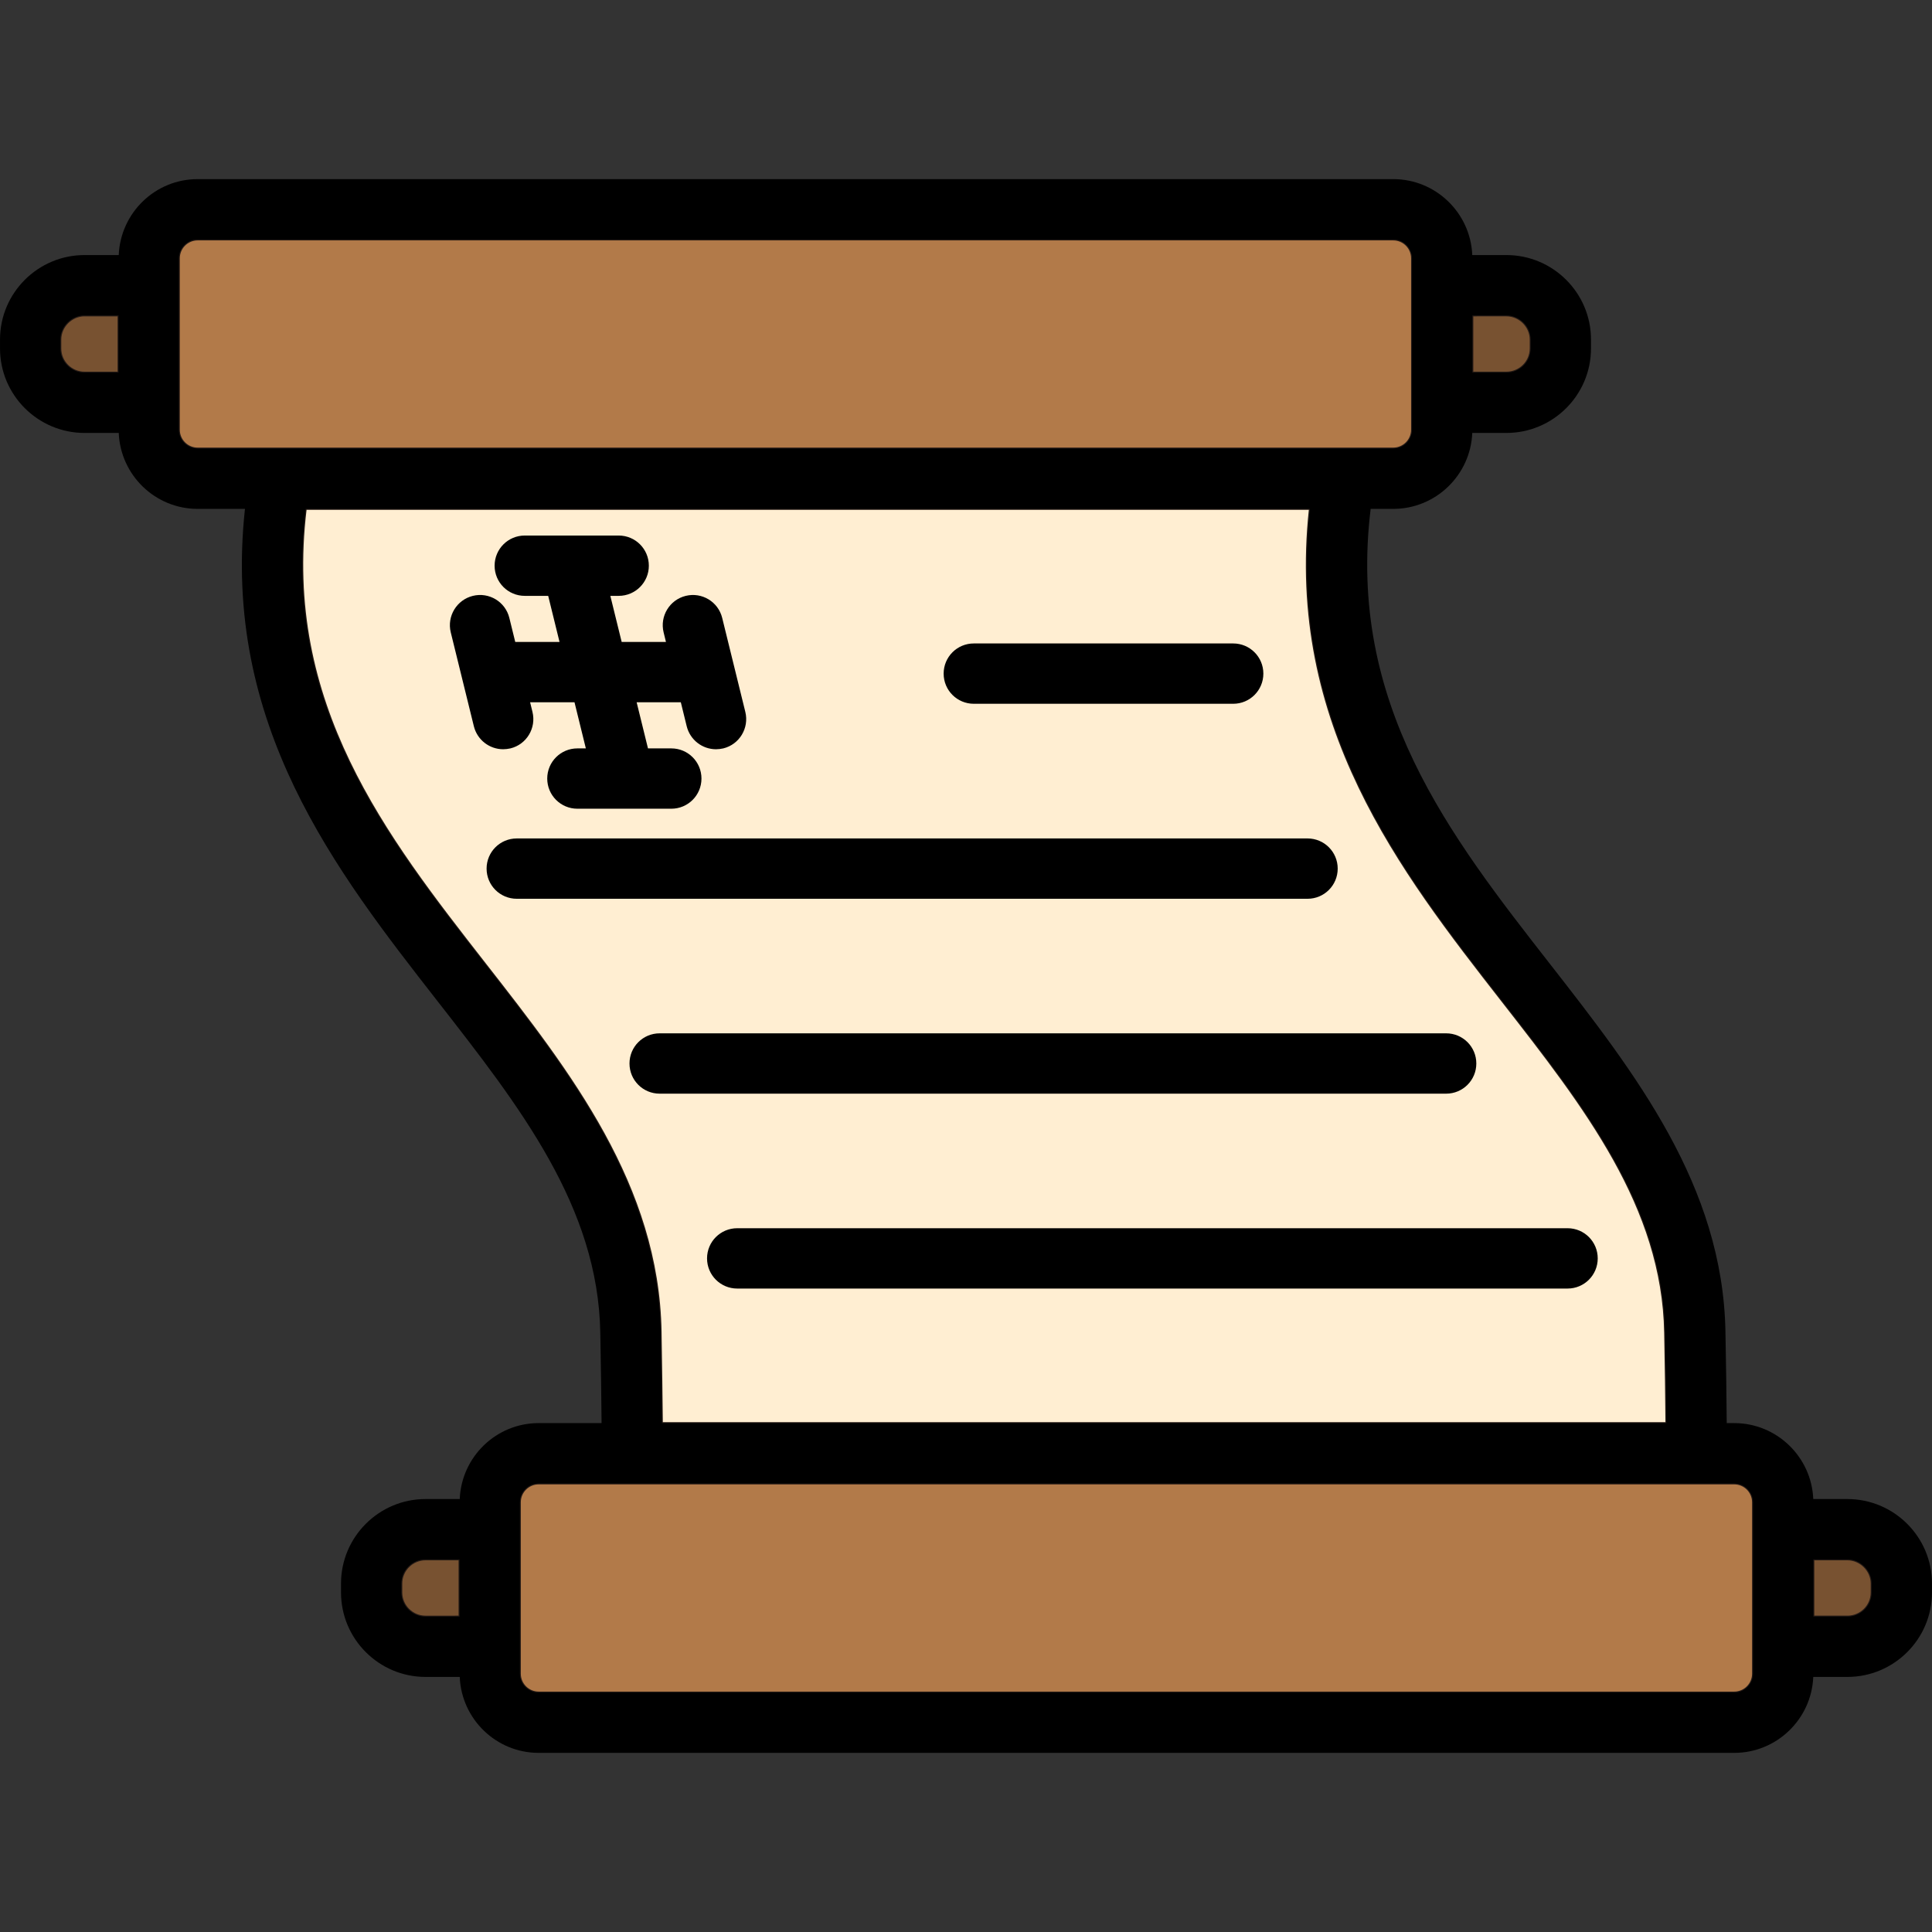
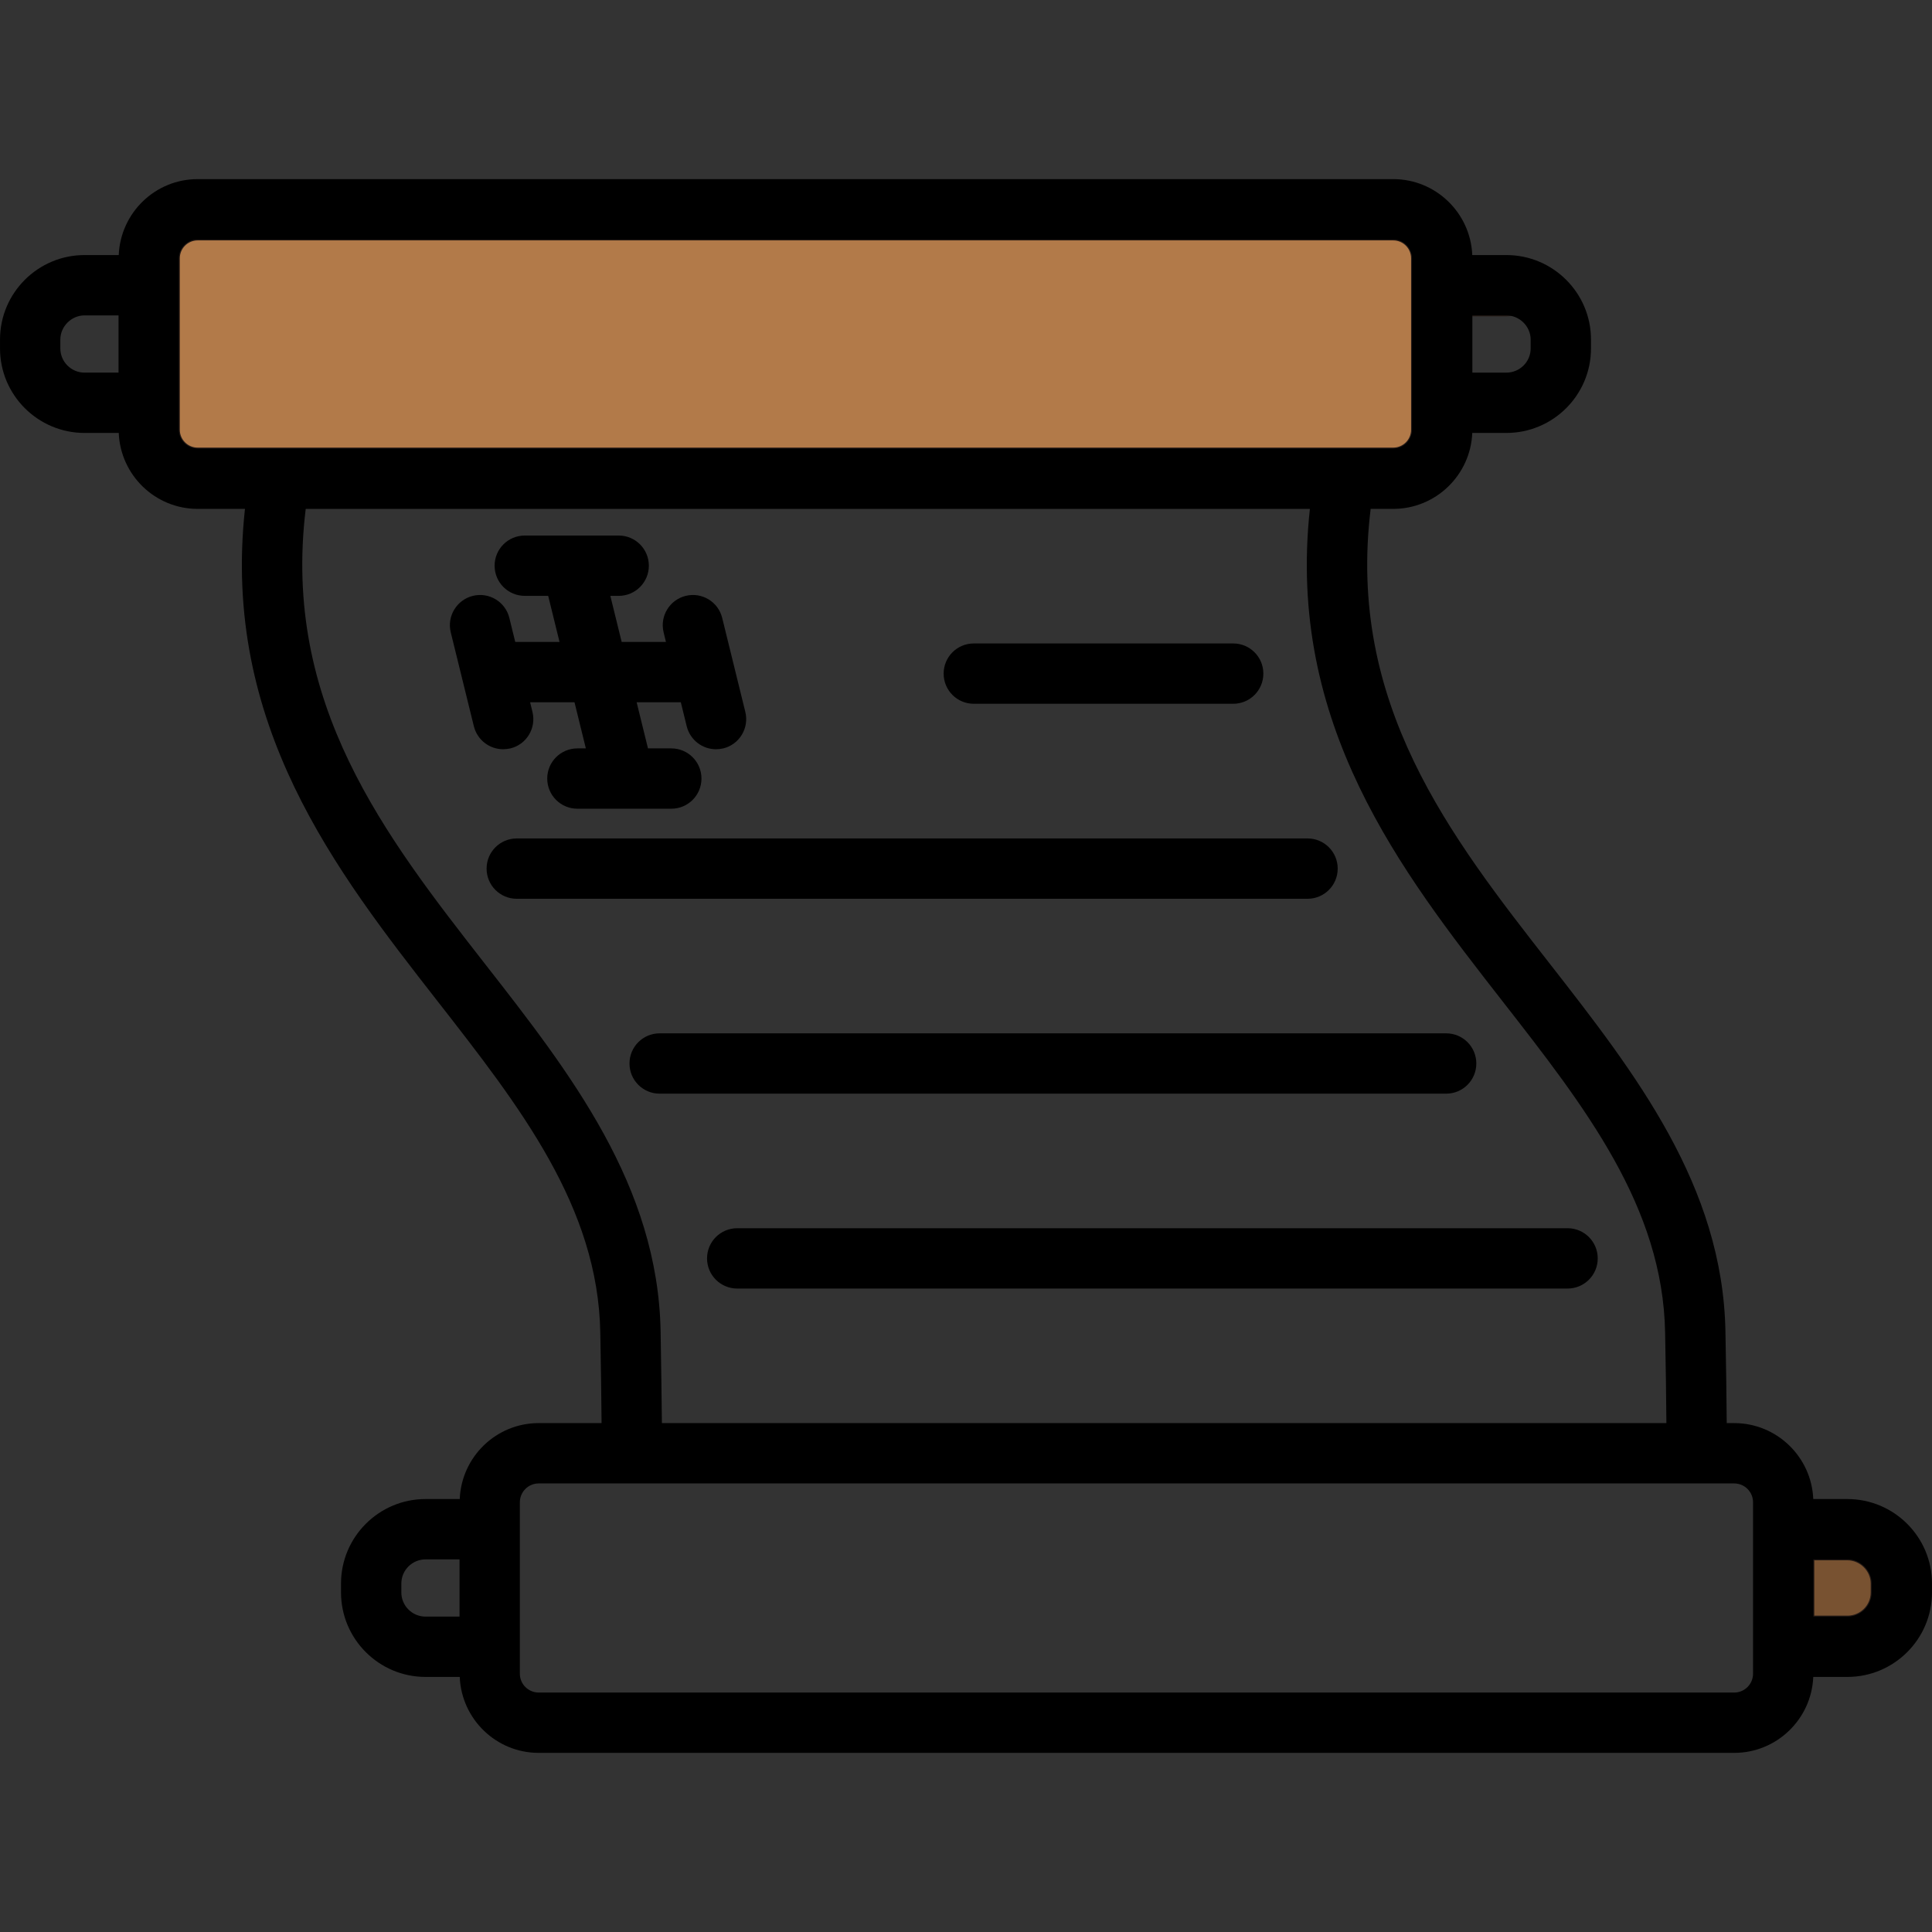
<svg xmlns="http://www.w3.org/2000/svg" id="Layer_1" enable-background="new 0 0 512 512" height="512" viewBox="0 0 512 512" width="512">
  <rect x="0" y="0" width="512" height="512" fill="#333333" stroke="none" />
  <g clip-rule="evenodd" fill-rule="evenodd" stroke="#231915" stroke-miterlimit="10" stroke-width=".51">
    <path d="m52.387 118.874h316.829c2.75 0 4.989-2.239 4.989-4.989v-45.439c0-2.75-2.239-4.989-4.989-4.989h-316.829c-2.75 0-4.989 2.239-4.989 4.989v45.439c0 2.75 2.239 4.989 4.989 4.989z" fill="#b27a49" />
-     <path d="m390.192 83.583v15.165h9.015c3.543 0 6.435-2.863 6.435-6.406v-2.353c0-3.487-2.948-6.406-6.435-6.406z" fill="#785231" />
-     <path d="m31.411 98.748v-15.165h-9.014c-3.458 0-6.406 2.919-6.406 6.406v2.353c0 3.543 2.891 6.406 6.406 6.406z" fill="#785231" />
-     <path d="m459.584 393.126h-316.828c-2.75 0-4.989 2.239-4.989 4.989v45.439c0 2.75 2.239 4.989 4.989 4.989h316.829c2.75 0 4.989-2.239 4.989-4.989v-45.439c-.001-2.75-2.24-4.989-4.99-4.989z" fill="#b27a49" />
+     <path d="m390.192 83.583h9.015c3.543 0 6.435-2.863 6.435-6.406v-2.353c0-3.487-2.948-6.406-6.435-6.406z" fill="#785231" />
    <path d="m480.56 413.252v15.165h9.014c3.543 0 6.435-2.863 6.435-6.406v-2.353c0-3.458-2.948-6.406-6.435-6.406z" fill="#785231" />
-     <path d="m121.78 428.417v-15.165h-9.015c-3.515 0-6.406 2.863-6.406 6.406v2.353c0 3.543 2.892 6.406 6.406 6.406z" fill="#785231" />
-     <path d="m175.411 377.138h266.202c-.057-7.285-.17-15.165-.34-23.924-.567-33.42-21.231-59.868-43.115-87.902-26.901-34.498-57.232-73.332-51.024-130.45h-266.117c-6.293 51.647 21.061 86.683 47.537 120.614 22.536 28.856 45.836 58.705 46.517 97.455.169 9.496.255 17.376.34 24.207z" fill="#ffeed2" />
  </g>
  <path d="m489.574 397.264h-9.042c-.454-11.168-9.666-20.126-20.948-20.126h-1.984c-.057-7.37-.17-15.364-.34-24.208-.68-38.75-23.981-68.599-46.488-97.455-26.504-33.931-53.83-68.967-47.537-120.614h5.981c11.282 0 20.495-8.958 20.948-20.126h9.043c12.359 0 22.422-10.035 22.422-22.394v-2.353c0-12.359-10.063-22.394-22.422-22.394h-9.043c-.453-11.168-9.666-20.126-20.948-20.126h-316.829c-11.282 0-20.466 8.958-20.919 20.126h-9.071c-12.331 0-22.394 10.035-22.394 22.394v2.353c0 12.359 10.063 22.394 22.394 22.394h9.071c.454 11.168 9.638 20.126 20.919 20.126h12.529c-6.208 57.118 24.123 95.981 51.023 130.45 21.884 28.035 42.577 54.51 43.144 87.902.17 9.383.284 17.178.34 23.924h-16.668c-11.282 0-20.466 8.958-20.919 20.126h-9.071c-12.331 0-22.394 10.035-22.394 22.394v2.353c0 12.359 10.063 22.394 22.394 22.394h9.071c.453 11.168 9.638 20.126 20.919 20.126h316.829c11.282 0 20.494-8.958 20.948-20.126h9.042c12.359 0 22.422-10.035 22.422-22.394v-2.353c.001-12.358-10.062-22.393-22.422-22.393zm-83.933-307.275v2.353c0 3.543-2.892 6.406-6.435 6.406h-9.015v-15.165h9.015c3.487 0 6.435 2.919 6.435 6.406zm-389.651 2.353v-2.353c0-3.487 2.948-6.406 6.406-6.406h9.014v15.165h-9.014c-3.514 0-6.406-2.863-6.406-6.406zm31.408 21.543v-45.439c0-2.75 2.239-4.989 4.989-4.989h316.829c2.75 0 4.989 2.239 4.989 4.989v45.439c0 2.75-2.239 4.989-4.989 4.989h-316.829c-2.75 0-4.989-2.239-4.989-4.989zm127.673 239.046c-.68-38.75-23.981-68.599-46.517-97.455-26.476-33.931-53.83-68.967-47.537-120.614h266.116c-6.208 57.118 24.123 95.953 51.024 130.45 21.883 28.035 42.548 54.482 43.115 87.902.17 8.759.283 16.64.34 23.924h-266.201c-.085-6.831-.171-14.711-.34-24.207zm-68.712 69.08v-2.353c0-3.543 2.892-6.406 6.406-6.406h9.015v15.165h-9.015c-3.515 0-6.406-2.863-6.406-6.406zm358.214 21.543c0 2.75-2.239 4.989-4.989 4.989h-316.828c-2.75 0-4.989-2.239-4.989-4.989v-45.439c0-2.75 2.239-4.989 4.989-4.989h316.829c2.75 0 4.989 2.239 4.989 4.989v45.439zm31.436-21.543c0 3.543-2.891 6.406-6.435 6.406h-9.014v-15.165h9.014c3.487 0 6.435 2.948 6.435 6.406zm-245.934-243.496c0-4.422 3.572-7.994 7.994-7.994h68.74c4.422 0 7.994 3.572 7.994 7.994s-3.572 7.994-7.994 7.994h-68.74c-4.422 0-7.994-3.572-7.994-7.994zm96.435 59.669h-209.565c-4.422 0-7.994-3.572-7.994-7.994s3.572-7.994 7.994-7.994h209.565c4.422 0 7.994 3.571 7.994 7.994s-3.572 7.994-7.994 7.994zm36.737 51.647h-208.431c-4.422 0-7.994-3.571-7.994-7.994 0-4.422 3.571-7.994 7.994-7.994h208.431c4.422 0 7.994 3.572 7.994 7.994-.001 4.423-3.572 7.994-7.994 7.994zm40.167 43.654c0 4.422-3.572 7.994-7.994 7.994h-220.053c-4.422 0-7.994-3.572-7.994-7.994s3.572-7.994 7.994-7.994h220.053c4.422 0 7.994 3.572 7.994 7.994zm-290.07-134.929c-3.6 0-6.86-2.438-7.767-6.095l-6.123-24.888c-1.049-4.28 1.587-8.617 5.868-9.666s8.617 1.559 9.666 5.868l1.559 6.35h11.736l-3.005-12.217h-6.208c-4.422 0-7.994-3.572-7.994-7.994s3.572-7.994 7.994-7.994h24.888c4.422 0 7.994 3.572 7.994 7.994s-3.571 7.994-7.994 7.994h-2.211l3.005 12.217h11.735l-.624-2.551c-1.049-4.28 1.587-8.617 5.868-9.666s8.617 1.559 9.666 5.868l6.123 24.888c1.049 4.28-1.559 8.618-5.839 9.667-.652.142-1.304.227-1.928.227-3.6 0-6.86-2.438-7.767-6.095l-1.559-6.35h-11.707l3.005 12.218h6.18c4.422 0 7.994 3.571 7.994 7.994 0 4.422-3.572 7.994-7.994 7.994h-12.415c-.028 0-.028 0-.028 0h-.028-12.416c-4.422 0-7.994-3.572-7.994-7.994s3.572-7.994 7.994-7.994h2.239l-3.005-12.218h-11.764l.624 2.551c1.049 4.28-1.559 8.618-5.839 9.667-.653.14-1.304.225-1.929.225z" />
</svg>